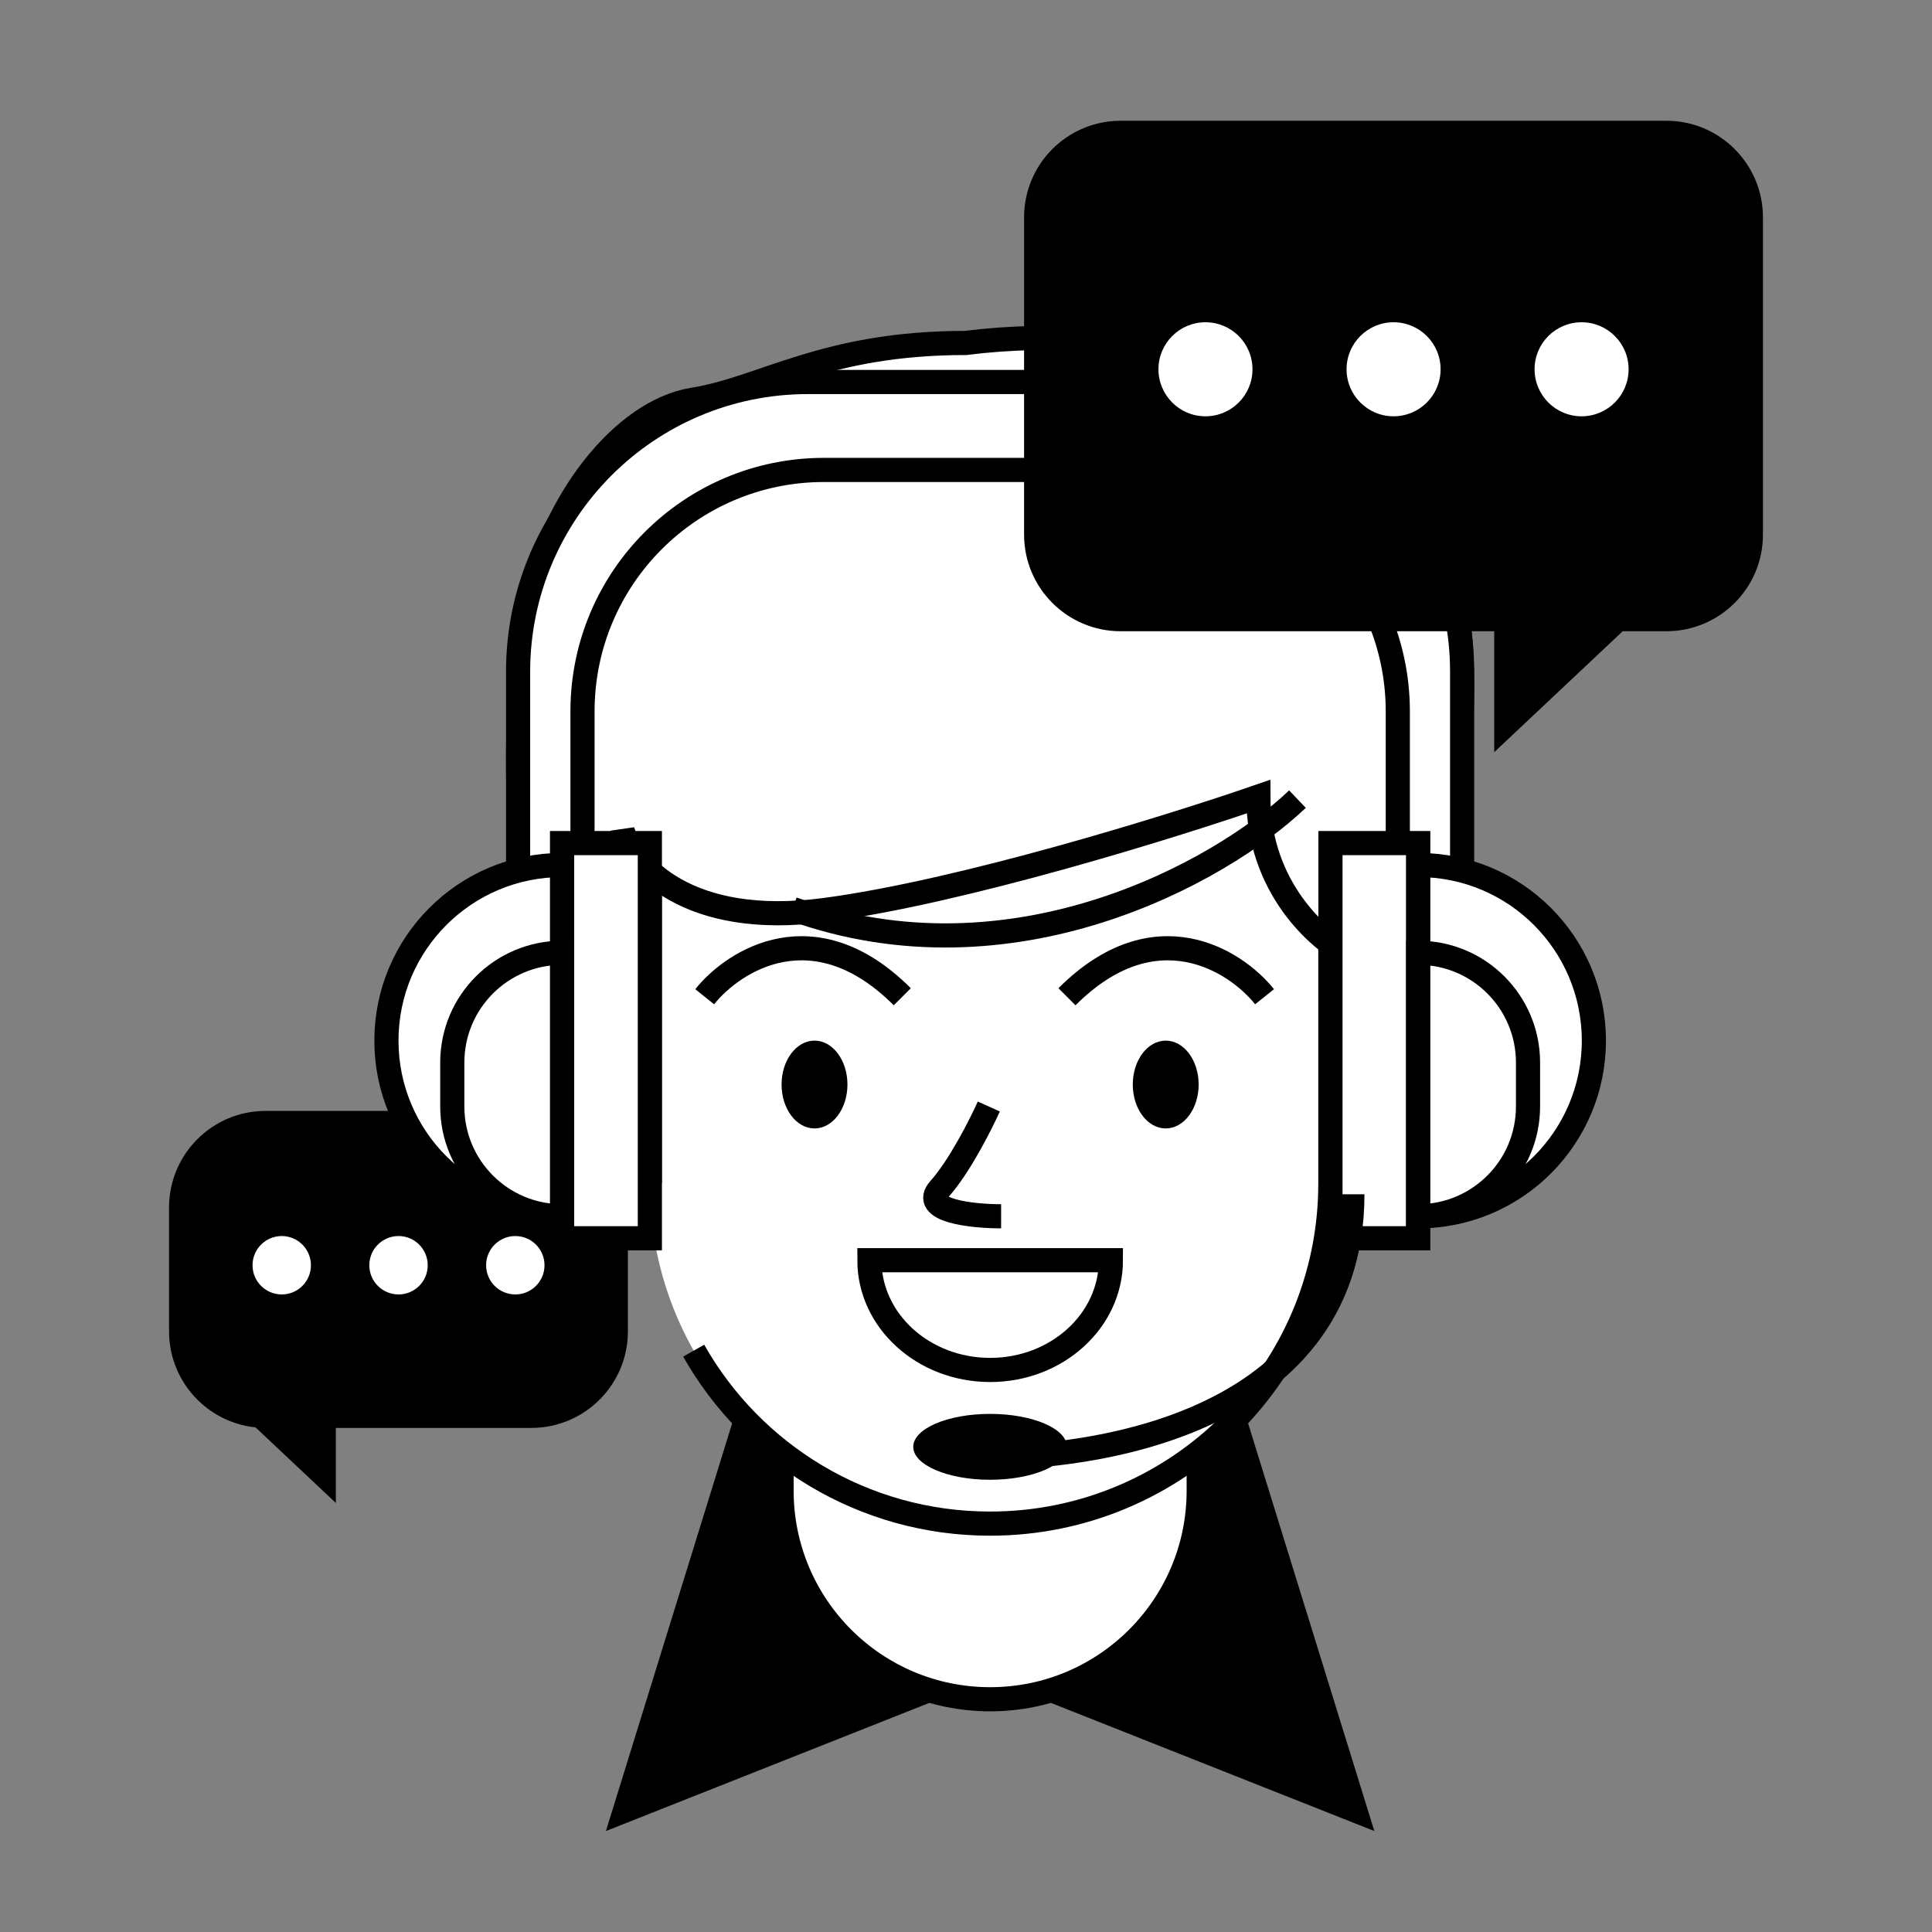
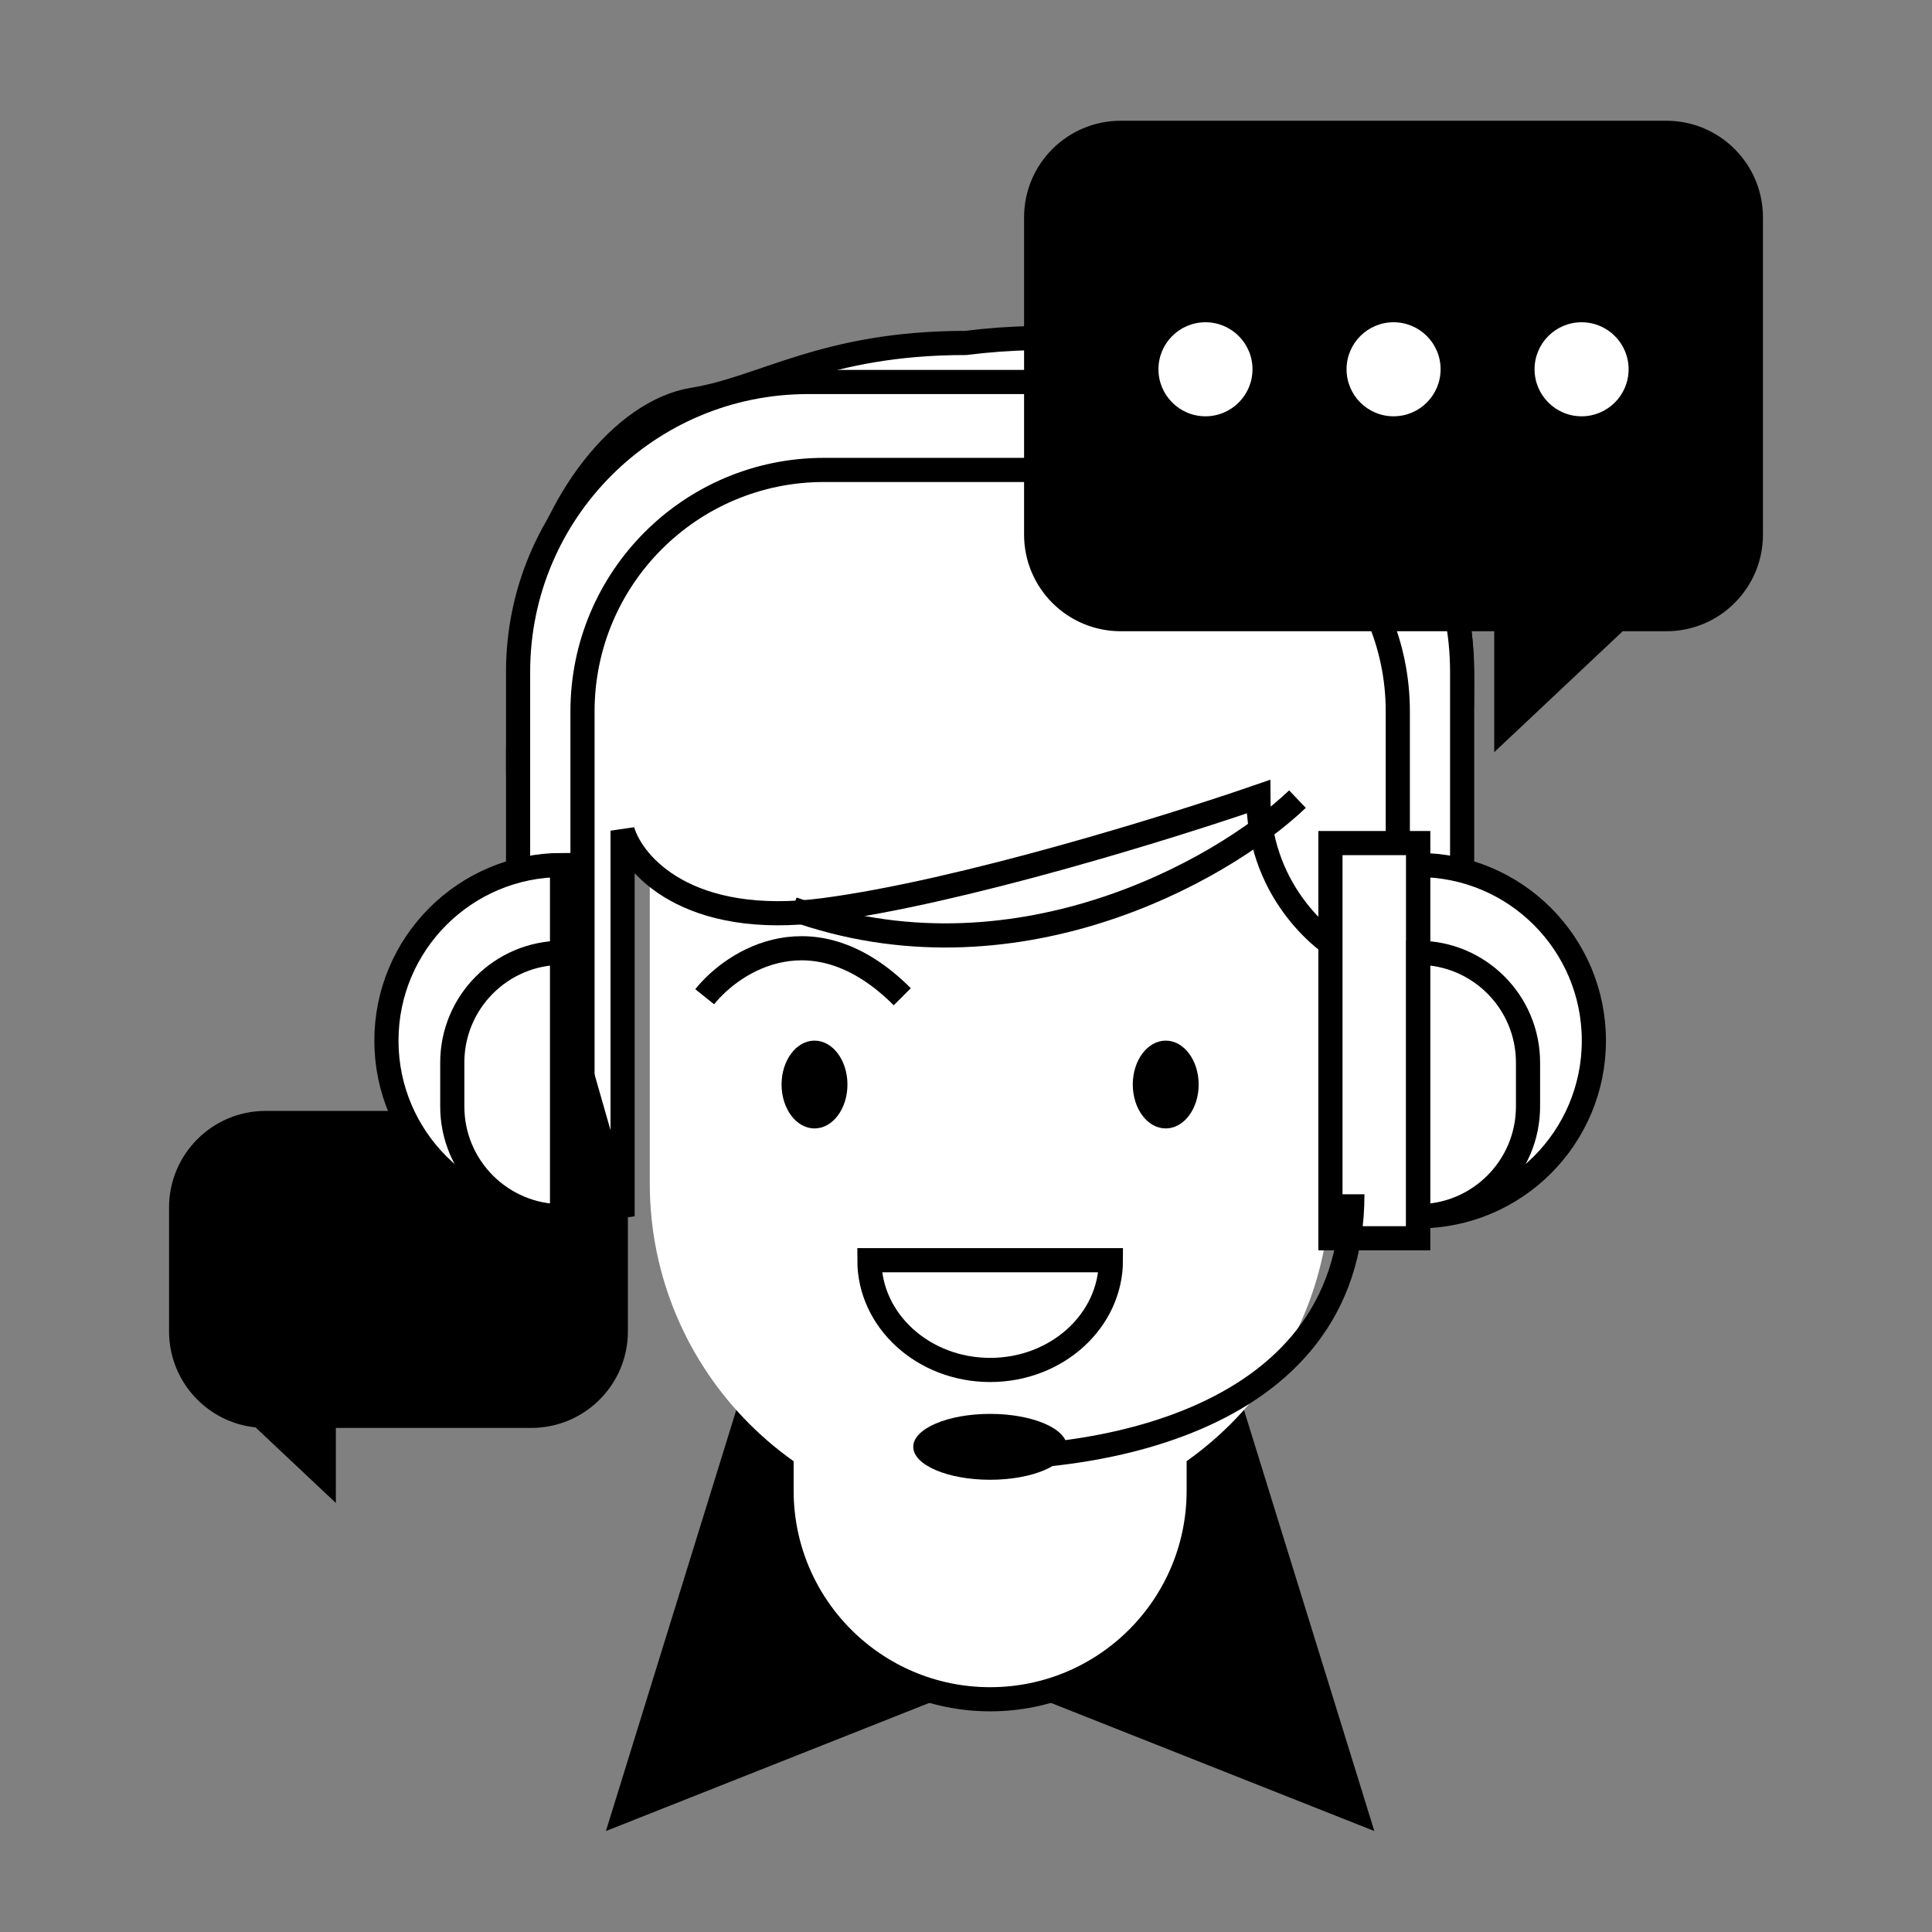
<svg xmlns="http://www.w3.org/2000/svg" width="80" height="80" viewBox="0 0 80 80" fill="none">
  <rect x="0" y="0" width="80" height="80" fill="#808080" stroke="none" />
  <path fill-rule="evenodd" clip-rule="evenodd" d="M11 46C8.791 46 7 47.791 7 50V55.127C7 57.195 8.569 58.896 10.582 59.105L13.907 62.235V59.127H22C24.209 59.127 26 57.336 26 55.127V50C26 47.791 24.209 46 22 46H11Z" fill="black" />
-   <path fill-rule="evenodd" clip-rule="evenodd" d="M20.129 52.391C20.129 53.059 20.67 53.6 21.338 53.6C22.006 53.6 22.547 53.059 22.547 52.391C22.547 51.723 22.006 51.182 21.338 51.182C20.67 51.182 20.129 51.723 20.129 52.391ZM15.293 52.391C15.293 53.059 15.834 53.6 16.502 53.6C17.17 53.6 17.711 53.059 17.711 52.391C17.711 51.723 17.17 51.182 16.502 51.182C15.834 51.182 15.293 51.723 15.293 52.391ZM11.666 53.6C10.998 53.6 10.457 53.059 10.457 52.391C10.457 51.723 10.998 51.182 11.666 51.182C12.334 51.182 12.875 51.723 12.875 52.391C12.875 53.059 12.334 53.6 11.666 53.6Z" fill="white" />
  <path d="M25.09 75.819L40.999 69.516L56.908 75.819L51.279 57.637H30.719L25.09 75.819Z" fill="black" />
  <path d="M32.363 53.09H49.636V61.726C49.636 66.496 45.769 70.363 41 70.363C36.23 70.363 32.363 66.496 32.363 61.726V53.09Z" fill="white" stroke="black" />
  <path d="M26.906 26.727H55.088V48.999C55.088 56.782 48.779 63.09 40.997 63.09C33.215 63.09 26.906 56.782 26.906 48.999V26.727Z" fill="white" />
-   <path d="M26.906 48.999V26.727H55.088V48.999C55.088 56.782 48.779 63.09 40.997 63.09C35.733 63.09 31.144 60.204 28.724 55.928" stroke="black" />
-   <path d="M40.944 45.818C40.604 46.576 39.721 48.318 38.905 49.227C38.09 50.136 40.264 50.364 41.454 50.364" stroke="black" />
  <path d="M34.137 37.683C39.82 36.932 48.483 34.239 52.105 32.987C52.105 36.744 54.612 38.935 55.866 39.562V50.364C57.398 45.197 58.958 38.435 59.627 35.805C61.716 26.881 59.839 21.131 57.955 19.367C55.448 17.019 53.662 17.718 52.965 18.187C52.566 17.281 50.788 15.764 50.173 15.468C47.248 14.059 43.748 13.731 39.987 14.201C34.137 14.201 31.63 16.079 28.705 16.549C25.78 17.019 22.855 20.776 22.019 25.003C21.35 28.384 21.183 33.926 22.019 37.214L25.78 50.364V34.396C26.198 35.804 28.454 38.435 34.137 37.683Z" fill="white" stroke="black" />
  <path fill-rule="evenodd" clip-rule="evenodd" d="M60.544 27.818V47.37H57.88V29.459C57.88 23.936 53.403 19.459 47.88 19.459L34.12 19.459C28.597 19.459 24.12 23.936 24.12 29.459L24.12 47.37H21.453L21.453 27.818C21.453 21.191 26.826 15.818 33.453 15.818L48.544 15.818C55.172 15.818 60.544 21.191 60.544 27.818Z" fill="white" />
  <path d="M60.544 47.37V47.87H61.044V47.37H60.544ZM57.88 47.37H57.38V47.87H57.88V47.37ZM47.88 19.459V18.959V19.459ZM34.12 19.459V18.959V19.459ZM24.12 29.459H24.62H24.12ZM24.12 47.37V47.87H24.62V47.37H24.12ZM21.453 47.37H20.953V47.87H21.453V47.37ZM21.453 27.818H20.953H21.453ZM33.453 15.818V16.318V15.818ZM48.544 15.818V15.318V15.818ZM61.044 47.37V27.818H60.044V47.37H61.044ZM57.88 47.87H60.544V46.87H57.88V47.87ZM58.38 47.37V29.459H57.38V47.37H58.38ZM58.38 29.459C58.38 23.66 53.679 18.959 47.88 18.959L47.88 19.959C53.127 19.959 57.38 24.212 57.38 29.459H58.38ZM47.88 18.959L34.12 18.959V19.959H47.88L47.88 18.959ZM34.12 18.959C28.321 18.959 23.62 23.66 23.62 29.459H24.62C24.62 24.212 28.873 19.959 34.12 19.959V18.959ZM23.62 29.459L23.62 47.37H24.62L24.62 29.459H23.62ZM21.453 47.87H24.12V46.87H21.453V47.87ZM20.953 27.818L20.953 47.37H21.953L21.953 27.818H20.953ZM33.453 15.318C26.55 15.318 20.953 20.915 20.953 27.818H21.953C21.953 21.467 27.102 16.318 33.453 16.318V15.318ZM48.544 15.318L33.453 15.318V16.318L48.544 16.318L48.544 15.318ZM61.044 27.818C61.044 20.915 55.448 15.318 48.544 15.318L48.544 16.318C54.895 16.318 60.044 21.467 60.044 27.818H61.044Z" fill="black" />
-   <rect x="23.273" y="34.91" width="3.636" height="16.364" fill="white" stroke="black" />
  <rect width="3.636" height="16.364" transform="matrix(-1 0 0 1 58.727 34.91)" fill="white" stroke="black" />
  <path d="M53.725 33.09C50.544 36.12 41.907 40.908 32.816 37.635" stroke="black" />
  <path d="M23.273 35.818C19.257 35.818 16.001 39.075 16.001 43.091C16.001 47.108 19.257 50.364 23.273 50.364V35.818Z" fill="white" stroke="black" />
  <path d="M58.727 35.818C62.743 35.818 65.999 39.075 65.999 43.091C65.999 47.108 62.743 50.364 58.727 50.364V35.818Z" fill="white" stroke="black" />
  <path d="M58.727 39.453C61.237 39.453 63.272 41.488 63.272 43.999V45.817C63.272 48.327 61.237 50.362 58.727 50.362V39.453Z" fill="white" stroke="black" />
  <path d="M23.273 39.453C20.763 39.453 18.728 41.488 18.728 43.999V45.817C18.728 48.327 20.763 50.362 23.273 50.362V39.453Z" fill="white" stroke="black" />
  <path d="M38.727 60.286C44.484 60.758 55.999 59.25 55.999 49.453" stroke="black" />
  <path d="M41 56.727C43.761 56.727 46 54.692 46 52.182H36C36 54.692 38.239 56.727 41 56.727Z" fill="white" stroke="black" />
  <ellipse cx="33.727" cy="44.908" rx="1.364" ry="1.818" fill="black" />
  <ellipse cx="48.27" cy="44.908" rx="1.364" ry="1.818" fill="black" />
  <ellipse cx="40.998" cy="59.91" rx="3.182" ry="1.364" fill="black" />
  <path d="M29.18 41.273C30.392 39.758 33.725 37.637 37.361 41.273" stroke="black" />
-   <path d="M52.363 41.273C51.151 39.758 47.818 37.637 44.181 41.273" stroke="black" />
  <path fill-rule="evenodd" clip-rule="evenodd" d="M69 5C71.209 5 73 6.791 73 9V22.138C73 24.348 71.209 26.138 69 26.138H67.193L61.873 31.145V26.138H46.405C44.196 26.138 42.405 24.348 42.405 22.138V9C42.405 6.791 44.196 5 46.405 5H69Z" fill="black" />
  <path fill-rule="evenodd" clip-rule="evenodd" d="M51.863 15.291C51.863 16.366 50.991 17.238 49.916 17.238C48.84 17.238 47.969 16.366 47.969 15.291C47.969 14.215 48.84 13.344 49.916 13.344C50.991 13.344 51.863 14.215 51.863 15.291ZM59.652 15.291C59.652 16.366 58.78 17.238 57.705 17.238C56.63 17.238 55.758 16.366 55.758 15.291C55.758 14.215 56.63 13.344 57.705 13.344C58.78 13.344 59.652 14.215 59.652 15.291ZM65.49 17.238C66.565 17.238 67.437 16.366 67.437 15.291C67.437 14.215 66.565 13.344 65.49 13.344C64.415 13.344 63.543 14.215 63.543 15.291C63.543 16.366 64.415 17.238 65.49 17.238Z" fill="white" />
</svg>